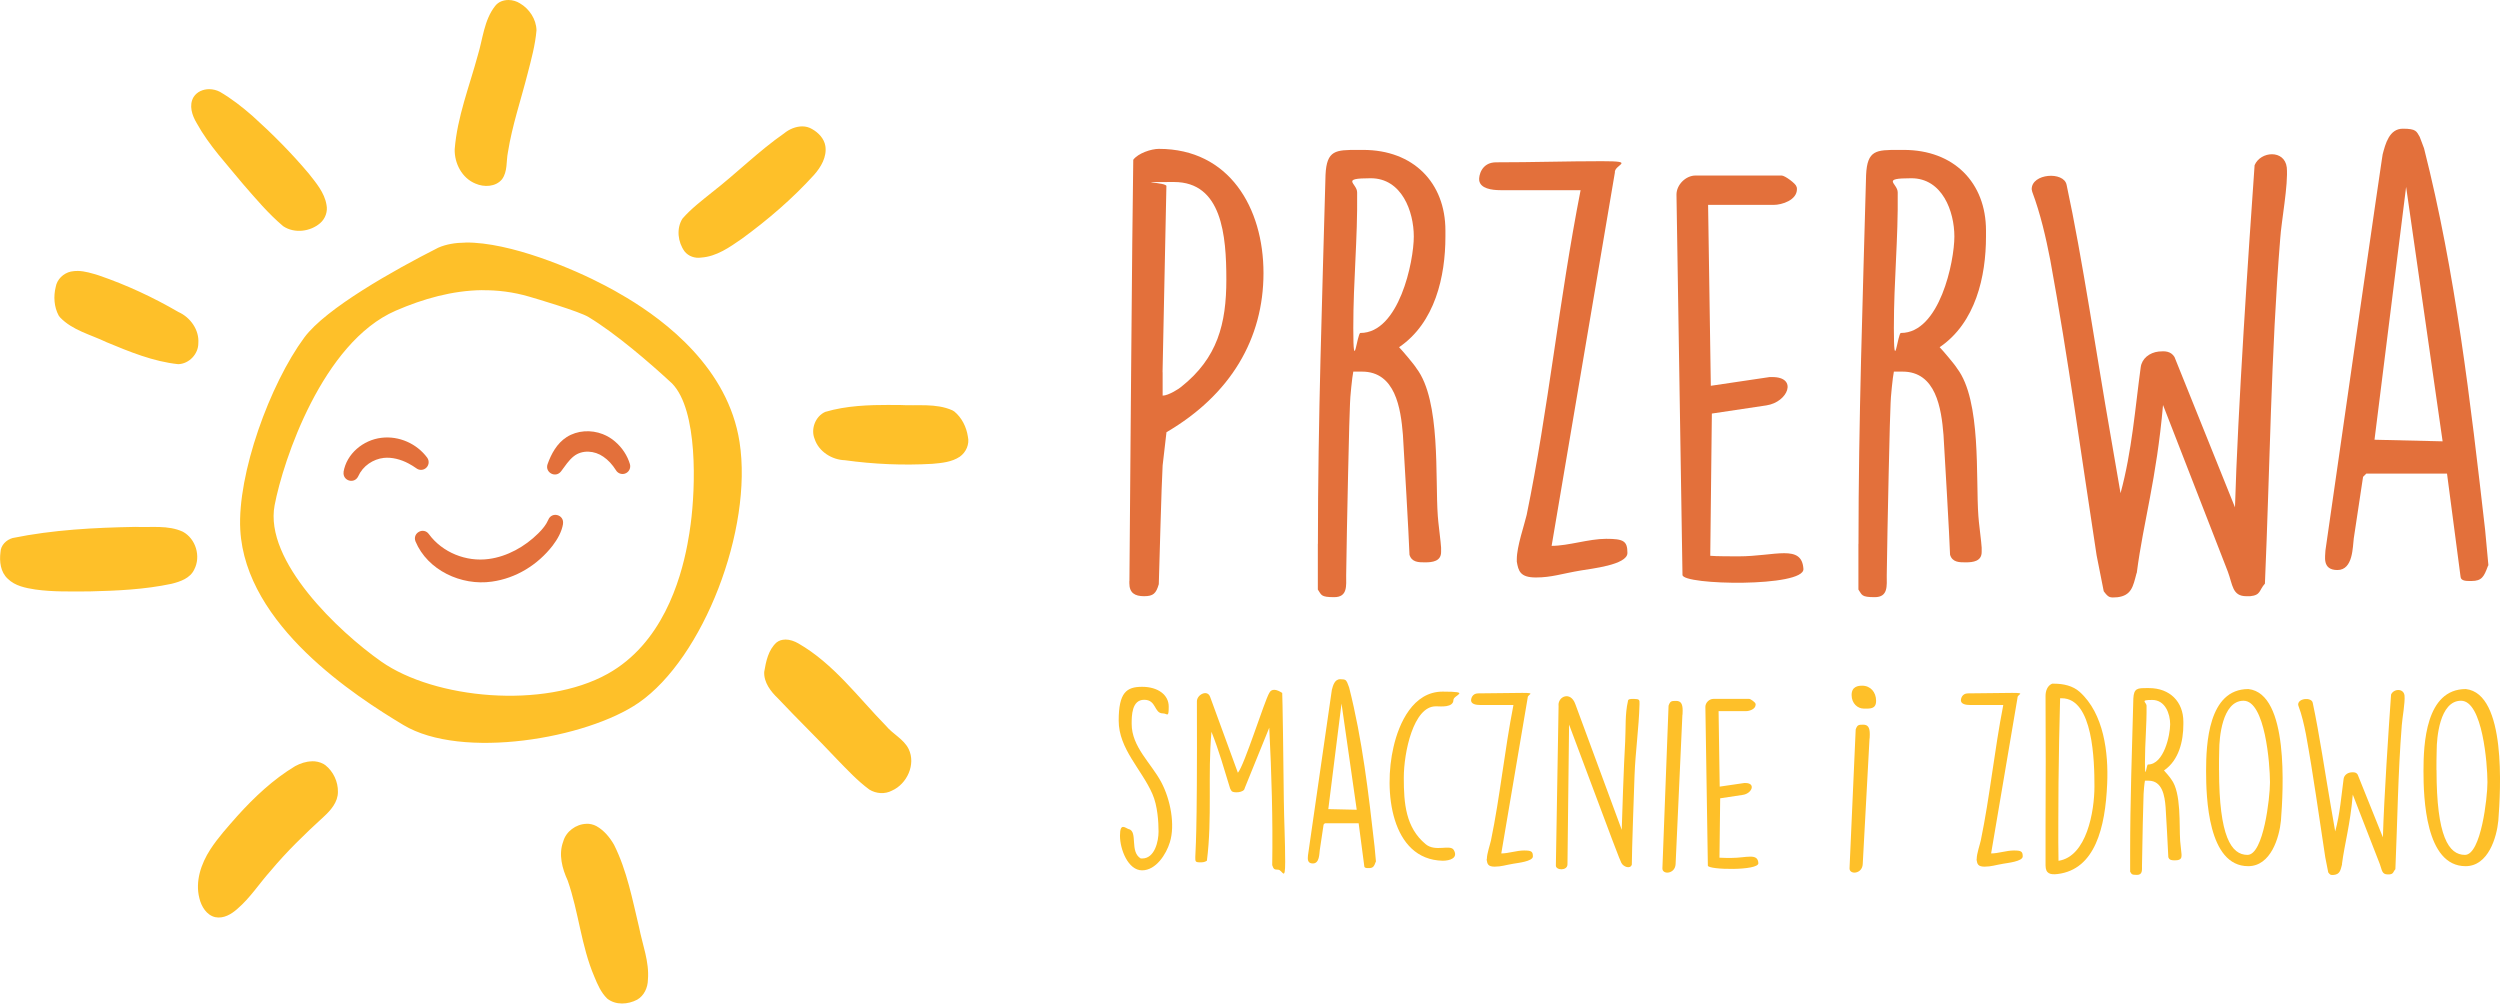
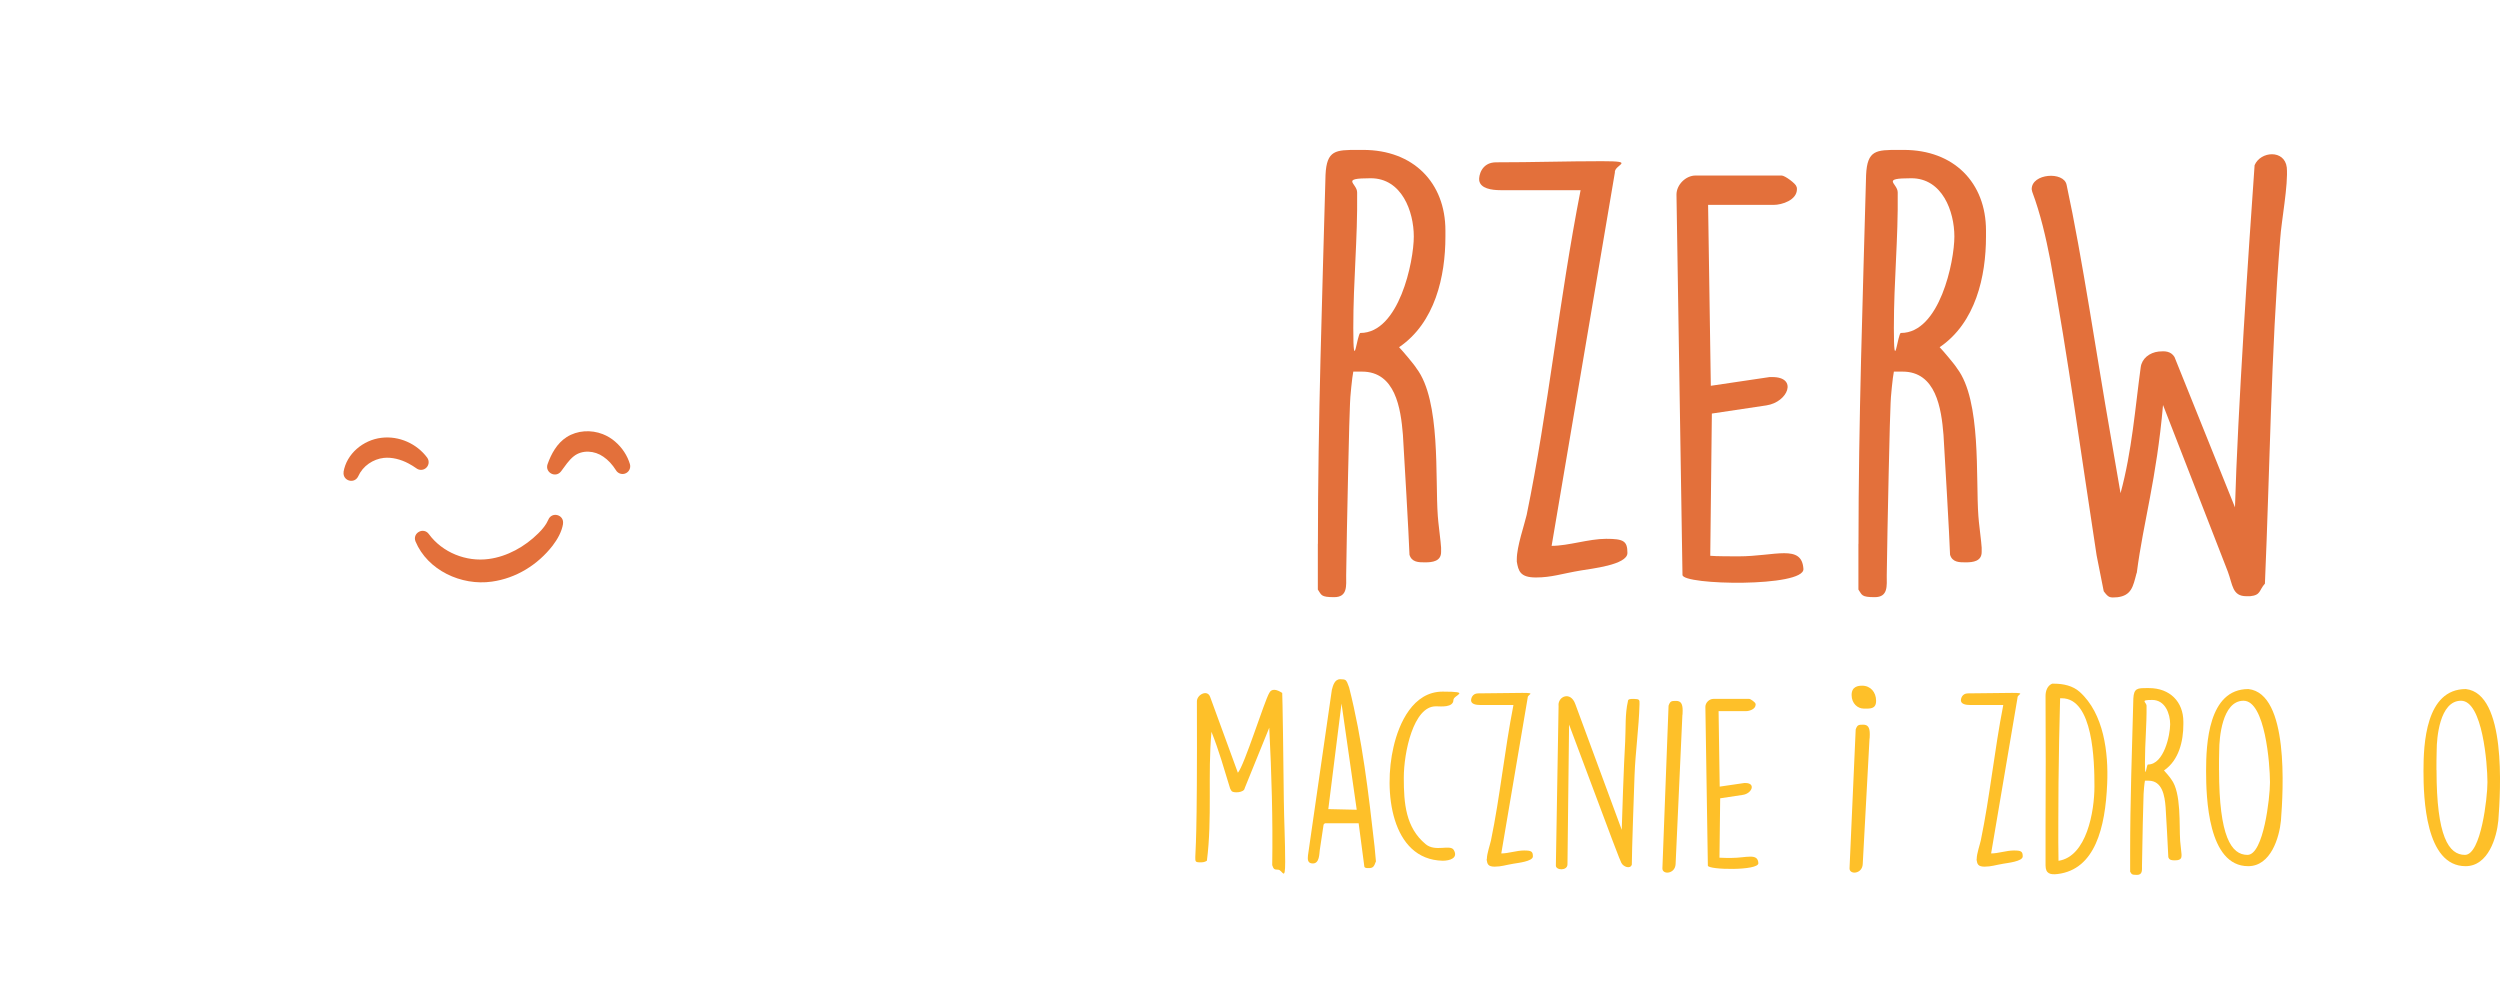
<svg xmlns="http://www.w3.org/2000/svg" version="1.1" viewBox="0 0 3123.5 1253.9">
  <defs>
    <style>
      .cls-1 {
        fill: #fec029;
      }

      .cls-2 {
        fill: #e3703b;
      }
    </style>
  </defs>
  <g>
    <g id="Warstwa_1">
      <g>
-         <path class="cls-1" d="M635.4,0c-6.4,0-12.7,2.2-16.8,7.5-13.9,17.7-15.3,41-21.7,61.8-10.5,38.8-25.6,76.8-28.8,117.1-.5,17.6,9.1,36.2,26,43,10.7,4.7,25.2,4.2,33.1-5.4,7.2-9.8,5.1-22.6,7.4-33.8,5.3-33.5,16.4-65.8,24.7-98.6,4.6-17.7,9.4-35.4,11-53.7-.3-13.9-8.9-26.9-20.8-33.8C645.5,1.6,640.4,0,635.4,0M261.5,111.4c-7.7,0-15.3,3.1-19.6,9.8-6.2,10.4-1.9,23.1,3.9,32.7,15.4,28,37.7,51.4,57.8,76,15.9,18.3,31.6,37,50.2,52.7,14,9.4,33.8,6.9,46.2-3.8,6.5-5.6,9.7-14.6,7.9-23-2.5-15.1-12.9-27.2-22.1-38.9-21.6-25.7-45.4-49.6-70.4-72.1-12.7-11.1-26.1-21.6-40.7-30.1-4-2.1-8.6-3.2-13.2-3.3M1002.5,157.9c-8.2,0-16.5,3.5-22.8,8.7-31.9,22.2-59.4,49.9-90,73.6-12.8,10.4-26.1,20.4-37,32.9-7.9,12.5-5.8,29.4,2.6,41,4.9,6.2,13.1,8.9,20.8,7.7,19.2-1.3,35.5-12.9,50.9-23.6,32.4-23.6,63-49.9,90-79.6,8.7-9.8,16.3-22.6,14.2-36.2-1.5-9.2-8.5-16.6-16.5-21.1-3.8-2.3-8-3.4-12.3-3.4M581.7,303.1c-12.9.1-24.5,2.1-34.2,6.4-55.3,28-140.4,75.8-167.3,112.2-43,58.2-83.8,170.5-80,240.2,6.6,119.6,144.2,208.1,203.6,243.8,73.2,44.1,229.6,17,294.2-27.7,80.6-55.7,142.9-216.6,126-325.7-14.3-92.4-92.8-151.3-140.8-180.2-11.1-6.7-20.5-11.8-27.2-15.3-39.9-21.1-118.7-54.3-174.4-53.8M97.4,338.5c-3,0-5.9.2-8.9.8-9.3,2.1-17.3,9.7-18.9,19.3-2.9,11.7-2.1,24.8,3.7,35.6.5.8,1.1,1.6,1.7,2.3,15.6,16.3,38.3,21.5,58,31,28.9,12,58.4,24.2,89.7,27.5,13.6-.4,25.2-12.8,25.1-26.2,1.3-16.6-10-32.4-24.9-39-31.6-18.4-64.8-33.8-99.4-45.7-8.5-2.6-17.3-5.4-26.2-5.6M602.3,362.6c19.4-.2,39,2.2,58.8,8,9,2.6,62.7,18.5,74.2,25.5,34.3,20.8,76.1,56.8,104.4,83,32.6,33.5,29.3,130.2,23.2,175.9-.8,6.2-2.1,15-4.1,25.5-8.7,45.6-31.9,123.7-99.6,161.4-80,44.6-216.4,31.3-282.9-15.4-53.3-37.4-146.4-125.6-133.2-195.2,10.7-56.4,60-203.5,151.2-243.1,34.8-15.1,71-25.2,108-25.7M1112.7,505.9c-27.5,0-55.2.9-81.6,8.7-12.4,5.5-18.4,21.5-13.3,33.8,5.1,15.8,21.6,26.1,37.8,26.6,36.2,5,72.8,6.6,109.3,4.5,11.8-1,24.3-2.2,34.3-8.9,7.8-5.5,12.3-15.6,10.1-25-1.8-12-7.5-23.7-17-31.5-.8-.5-1.6-1-2.5-1.5-20.6-9.1-43.6-5.3-65.4-6.6-3.9,0-7.8,0-11.8,0M169.3,658.3c-51.4.9-103.1,3.6-153.5,13.9-7.9,2.2-15,9.1-15.2,17.7-1.5,11.6,0,24.9,9.1,33.2,9.1,9,22.2,11.5,34.3,13.4,22.5,3.2,45.3,2.4,68,2.4,34.3-.8,68.8-2.4,102.3-9.5,10.9-2.7,23.3-6.9,28.4-17.9,8.5-16.3,2-38.4-14.3-47.2-18.5-8.5-39.3-5.1-59.1-6M981.1,799.1c-3.9,0-7.7,1.1-10.9,3.6-10.3,9.3-13.2,23.7-15.4,36.8-.6,13.2,8.2,24.5,17.3,33.2,24.1,25.6,49.4,50.1,73.4,75.7,13,13.3,25.7,27.1,40.7,38.1,8.4,5.2,19.4,6,28.2,1.3,18.8-8.3,30.1-32.8,20.9-51.9-6.1-12.5-19.8-18.6-28.4-29.1-35-35.8-65.3-77.5-109.4-102.9-4.8-2.8-10.7-4.9-16.4-4.9M389.7,951.2c-7.3.1-14.6,2.6-20.9,6-27.4,16.5-51,38.7-72.4,62.4-11.8,13.5-24,26.8-33.7,41.8-11.5,17.8-19,39.8-13.6,60.8,2.4,10.2,8.9,21.2,19.8,23.7,10.4,2.2,20.4-3.8,27.8-10.5,15.9-13.6,27.2-31.5,41.1-47,20.4-24.5,43.3-46.6,66.8-68.1,8.8-8.1,17.6-18.2,17.6-30.8.3-12.7-5.7-25.6-15.7-33.5-.8-.5-1.5-1.1-2.3-1.5-4.6-2.5-9.5-3.5-14.5-3.4M732.6,1029.3c-12.8.3-25.5,9.5-28.9,22.1-6.1,16.1-1.3,33.8,5.6,48.8,13.7,39.1,16.8,81.6,33.2,119.9,4,9.8,8.4,20,16.1,27.5,10.6,8.5,26,7.5,37.5,1.4,8.7-5,13.3-15.2,13.4-25,1.9-22.3-6.8-43.6-11-65.2-8.4-35-15.1-70.9-31.3-103.3-5.4-9.4-12.5-18-22.1-23.4-4-2.1-8.2-3-12.5-2.9" />
        <path class="cls-2" d="M429.2,589.8c3.7-22.9,24.6-40.1,47.3-42.8,22.1-2.7,44.3,7.3,57.3,24.9,3.1,4.4,2,10.4-2.3,13.4-3.4,2.4-7.8,2.3-11,0-3.3-2.3-6.7-4.5-10.2-6.3-9.4-5-20.6-8-30.8-6.9-6.5.7-13.1,3.2-18.7,7.1-5.8,4-10.4,9.5-13.3,16-4.9,10-19.6,5.5-18.2-5.4" />
        <path class="cls-2" d="M684.2,579.8c4.5-12.7,11.7-26,23.8-33.7,13.3-8.5,30.5-9.4,45.1-3.7,5.8,2.3,10.9,5.4,15.4,9.3,9,7.7,15.3,17.5,18.5,28.1,1.5,5.1-1.3,10.4-6.4,12-4.4,1.3-8.9-.6-11.1-4.4-4.3-6.8-9.6-12.7-15.7-16.8-10.8-7.6-26.3-9-37-.5-6.1,4.8-10.8,12.1-15.9,18.9-6.8,8.7-20.3,1.3-16.8-9" />
        <path class="cls-2" d="M703.5,654.4c-1.7,10.3-7.1,19.5-13.1,27.4-18.5,23.8-45.5,40.7-76,44.9-37.9,5.4-80.2-14.1-95.3-50.3-4.1-10.7,10.2-18.3,16.8-9,16.9,23,46.7,34.8,74.7,31,23-3,45.2-15.4,61.9-32,5.5-5.4,9.9-10.9,12.5-16.9,4.3-10.8,20.1-6.5,18.4,4.9" />
-         <path class="cls-1" d="M1410.5,1035.9c11.4,3.4.6,28.4,14.8,36.7h1.7c15.9,0,20.5-21.9,20.5-33.5s-1.1-32.4-7.7-47.2c-13.4-30.7-42.1-56.3-42.1-91.5s9.7-42.3,29.3-42.3,33.2,9.9,33.2,24.7-1.7,8.5-7.4,8.5c-11.1,0-7.7-17-23.3-17s-15.6,20.2-15.6,30.1c0,28.7,24.2,48.9,36.9,72.7,11.7,21.9,17.6,53.7,10.8,75.3-4.5,14.8-17.3,35-34.7,35s-27.6-26.1-27.6-43.2,6.5-9.7,11.1-8.2" />
        <path class="cls-1" d="M1585.8,909.2l-30.7,75.6c-.6,5.7-13.9,6.2-16.2,3.7-.3-.3-1.7-2.6-2-3.4-7.4-23.9-13.9-47.4-23.3-70.8-4.8,53.4,1.1,108-5.7,161.1-3.1,2-5.4,2-8.8,2-6,0-5.7-1.4-5.7-6.8,0-9.1,2.6-15.1,2-194.3,0-8.5,13.1-15.1,16.5-5.7l34.7,94.9c8.2-9.4,33-89.2,39.2-99.7,2.8-5.7,9.1-4.8,16.2,0,.3,0,1.7,93.8,2,133.8.3,25.3,1.7,51.7,1.7,77.3s-3.4,9.7-8.8,9.7-5.7-1.1-7.4-5.7c.9-57.4-.8-114.5-3.7-171.6" />
        <path class="cls-1" d="M1655.4,1028.5l-1.7,1.7-4.8,32.1c-.6,4.3-.3,16.5-8.5,16.5s-6.2-7.4-6.2-10.2c29.6-206,29.8-206.6,29.8-206.6,1.4-5.4,3.4-13.4,10.5-13.4s7.1,1.4,8.8,4.3l2.3,6c16.5,65.1,24.2,131.8,31.8,198.9l1.7,18.5c0,.3-.3.3-.3.6-2,5.4-3.1,7.7-8.5,7.7h-.9c-1.7,0-4.5,0-4.8-2l-7.1-54h-42.1ZM1659.6,1010.9l35.5.8-19-132.7-16.5,131.8Z" />
        <path class="cls-1" d="M1815.9,874.5c0,9.9-16.5,8-20.5,8h-1.7c-27.6,0-39.8,57.1-39.8,89.2s2.3,62.2,27.3,83c12.2,10.2,31-.3,35.2,7.4,5.7,9.9-4.8,13.3-13.9,13.3-64.5-1.4-74.4-86.9-61.4-142.3,6.8-29.6,24.4-69,61.4-69s13.4,4,13.4,10.5" />
        <path class="cls-1" d="M1857.7,1073.1c0-6.5,4-17.9,5.1-23,11.4-55.1,16.8-111.4,28.1-169.3h-41.8c-4.5,0-10.5-.9-11.1-5.1-.3-2.3,1.1-9.4,8.8-9.4,19.3,0,36.7-.6,55.1-.6s6.3,1.7,6.8,6l-33,194.6c8.8,0,19.3-3.7,28.4-3.7s11.1,1.1,11.1,7.4-19.3,8.2-24.2,9.1c-10.2,1.7-15.3,3.7-23.6,3.7s-9.1-3.4-9.9-8.2v-1.4Z" />
        <path class="cls-1" d="M1947.2,881.4c-.6-11.4,15.1-18.2,21-1.7l58,157.1c.3-12.5,2.6-82.4,4.3-110.2.9-17.1-.3-34.4,3.4-50.3,0-3.1,3.1-3.1,7.4-3.1,6.8.3,7.4.6,7.1,6.8-.8,29.6-5.1,59.1-6.2,88.6-.6,16.5-3.4,95.2-3.4,111.7-2,6-10.8,2.6-13.1-2.3-2.8-6-5.1-11.6-65.3-172.7l-2,174.5c0,8.5-14.5,7.7-14.5,1.7l3.4-200Z" />
        <path class="cls-1" d="M2084.7,881.7c2-5.7,3.4-6,9.4-6s8.2,3.7,8.2,11.9-.3,4.5-.3,5.1l-8.5,186.9c-.6,12.5-16.5,13.6-16.5,5.4l7.7-203.4Z" />
        <path class="cls-1" d="M2130.7,883.1c0-5.1,4.8-9.9,9.9-9.9h44.9c1.7,0,7.4,4.3,7.7,5.7.3.6.3.8.3,1.4,0,5.7-7.7,8.2-12.2,8.2h-34.1l1.4,94.3,30.7-4.5h1.4c13.4,0,8.2,13.1-3.1,14.8l-28.4,4.3-.9,74.2c2.6.3,12.2.3,14.8.3,19,0,33-6.5,33.8,6.5.6,9.7-63.1,8.5-63.1,3.1l-3.1-198.3Z" />
        <path class="cls-1" d="M2318.5,911.4c2-5.7,3.4-6,9.4-6s8.2,3.7,8.2,11.9-.3,4.5-.3,5.1l-8.5,157.2c-.6,12.5-16.5,13.6-16.5,5.4l7.7-173.6Z" />
        <path class="cls-1" d="M2469.7,1073.1c0-6.5,4-17.9,5.1-23,11.4-55.1,16.8-111.4,28.1-169.3h-41.8c-4.5,0-10.5-.9-11.1-5.1-.3-2.3,1.1-9.4,8.8-9.4,19.3,0,36.7-.6,55.1-.6s6.2,1.7,6.8,6l-33,194.6c8.8,0,19.3-3.7,28.4-3.7s11.1,1.1,11.1,7.4-19.3,8.2-24.1,9.1c-10.2,1.7-15.3,3.7-23.6,3.7s-9.1-3.4-9.9-8.2v-1.4Z" />
        <path class="cls-1" d="M2555.7,1032.8c.3-24.4.3-138.1,0-162.2v-1.1c0-6.3,2.3-12.8,8.2-15.3h2.6c11.4,0,23.3,2.6,31.8,10.2,30.4,27.3,36.1,76.2,34.4,114.8-2.3,54.8-15.1,107.1-61.9,112.8-9.1,1.1-15.1-.3-15.1-10.8v-48.3ZM2571.9,978c0,25.3-.6,68.5,0,97.5,35.2-5.4,44.9-61.7,44.9-92.9s-1.4-110.2-40.9-110.2h-2c-.6,15.9-2,90.1-2,105.7" />
        <path class="cls-1" d="M2661.4,1065.2c0-63.9,2.3-128.4,4-192.4.6-13.1,5.4-13.1,16.8-13.1h2.8c26.1,0,42.9,17.1,42.9,42.1v3.1c0,20.7-5.4,44.9-24.2,57.7,1.4,1.4,8,9.1,9.1,11.1,12.8,16.8,9.7,57.4,11.1,77,0,1.7,1.7,14.8,1.7,16.5v2.3c0,4.8-4.5,5.4-8.2,5.4h-.3c-3.1,0-6.8,0-8-4-.3-9.4-2.8-52.8-3.4-62.5-1.1-13.9-4-33-21.3-33h-4.5c-.6,2.6-1.7,13.9-1.7,16.5-.3,2.6-1.7,65.6-2,89.8,0,5.4.8,11.4-6.3,11.4s-6.5-1.1-8.5-4v-23.9ZM2683.6,955.2c20.2,0,27.8-37.2,27.8-50.3s-6.2-30.4-22.4-30.4-7.1,2.6-7.1,7.4c.3,24.7-2,45.5-2,70.7s2,2.6,3.7,2.6" />
        <path class="cls-1" d="M2809.2,860.9c50.9,5.7,43.5,126.7,40.6,164.5-2,20.7-12.5,56.8-40.9,56.8-50.3,0-52.6-85.8-52.6-119s2.6-102.3,52.8-102.3M2772.5,962.1c0,83.2,15.3,106,35.5,106s28.1-72.2,28.1-90.1v-1.1c0-21.9-6-101.4-33-101.4s-30.4,47.4-30.4,61.7c-.3,9.1-.3,17.1-.3,25" />
-         <path class="cls-1" d="M2926.2,1080c0,.3-.3.6-.3.9-1.7,6.5-2.6,11.4-9.9,12.2-4,.3-4.5.3-7.1-3.1l-3.7-18.8c-8-51.7-14.8-102.6-24.2-154-2.3-11.7-5.1-24.2-9.4-35.5-.3-1.1-.3-1.4-.3-1.4,0-8.2,16.8-9.4,18.2-2.3,8.2,38.1,15.9,90.6,22.7,129.6l5.4,31.2c6-21.9,7.7-44.9,10.5-65.6.6-4.5,4.5-7.7,9.4-8.2,3.1-.3,6.3-.3,8.2,2.8l31.5,78.4c1.4-50,7.1-134.1,10.2-178.4,3.1-7.4,15.6-8.2,16.8,1.1.9,9.1-2.8,28.1-3.4,37.2-4.8,60.2-5.4,119.9-8,179.9-3.1,3.4-2,6-7.7,6.5h-2c-7.4,0-7.1-6-9.7-12.8l-33.8-86.9c-3.4,38.9-10.2,60.8-13.6,87.2" />
        <path class="cls-1" d="M3080.8,860.9c50.9,5.7,43.5,126.7,40.6,164.5-2,20.7-12.5,56.8-40.9,56.8-50.3,0-52.6-85.8-52.6-119s2.6-102.3,52.9-102.3M3044.2,962.1c0,83.2,15.3,106,35.5,106s28.1-72.2,28.1-90.1v-1.1c0-21.9-6-101.4-33-101.4s-30.4,47.4-30.4,61.7c-.3,9.1-.3,17.1-.3,25" />
        <path class="cls-1" d="M2326.6,856.7c10.4,0,17.4,8.1,17.4,18.9s-8.1,9.7-15.5,9.7-15.1-6.2-15.1-17,8.5-11.6,13.1-11.6" />
-         <path class="cls-2" d="M1411.1,725.8c.7-79,3.4-446.6,4.8-526.2,6.1-8.2,22.5-13.6,32-13.6,87.8,0,130.7,73.5,130.7,155.2s-40.8,151.8-121.2,198.8l-4.8,41.5c-1.4,22.5-4.1,126.6-4.8,148.4-3.4,11.6-6.8,15-18.4,15s-18.4-4.1-18.4-16.3v-2.7ZM1452.6,465v29.3c7.5,0,21.8-9.5,23.1-10.9,45.6-36.1,56.5-79,56.5-134.1s-5.4-121.9-65.4-121.9-7.5,0-9.5,5.4l-4.8,232.2Z" />
        <path class="cls-2" d="M1646.6,679.5c0-153.2,5.4-307.7,9.5-460.9,1.4-31.3,12.9-31.3,40.2-31.3h6.8c62.6,0,102.8,40.8,102.8,100.8v7.5c0,49.7-12.9,107.6-57.9,138.2,3.4,3.4,19.1,21.8,21.8,26.5,30.6,40.2,23.1,137.5,26.6,184.5,0,4.1,4.1,35.4,4.1,39.5v5.4c0,11.6-10.9,12.9-19.7,12.9h-.7c-7.5,0-16.3,0-19.1-9.5-.7-22.5-6.8-126.6-8.2-149.8-2.7-33.4-9.5-79-51.1-79h-10.9c-1.4,6.1-4.1,33.4-4.1,39.5-.7,6.1-4.1,157.3-4.8,215.1,0,12.9,2,27.2-15,27.2s-15.7-2.7-20.4-9.5v-57.2ZM1699.7,416c48.3,0,66.7-89.2,66.7-120.5s-15-72.8-53.8-72.8-17,6.1-17,17.7c.7,59.2-4.8,108.9-4.8,169.5s4.8,6.1,8.9,6.1" />
        <path class="cls-2" d="M1895.1,698.5c0-15.7,9.5-42.9,12.3-55.1,27.2-132.1,40.2-266.9,67.4-405.8h-100.1c-10.9,0-25.2-2-26.6-12.3-.7-5.4,2.7-22.5,21.1-22.5,46.3,0,87.8-1.4,132.1-1.4s15,4.1,16.3,14.3l-79,466.3c21.1,0,46.3-8.8,68.1-8.8s26.6,2.7,26.6,17.7-46.3,19.7-57.9,21.8c-24.5,4.1-36.8,8.8-56.5,8.8s-21.8-8.2-23.8-19.7v-3.4Z" />
        <path class="cls-2" d="M2094.6,243.1c0-12.3,11.6-23.8,23.8-23.8h107.6c4.1,0,17.7,10.2,18.4,13.6.7,1.4.7,2,.7,3.4,0,13.6-18.4,19.7-29.3,19.7h-81.7l3.4,226,73.5-10.9h3.4c32,0,19.7,31.3-7.5,35.4l-68.1,10.2-2,177.7c6.1.7,29.3.7,35.4.7,45.6,0,79-15.7,81,15.7,1.4,23.1-151.1,20.4-151.1,7.5l-7.5-475.2Z" />
        <path class="cls-2" d="M2322,679.5c0-153.2,5.4-307.7,9.5-460.9,1.4-31.3,12.9-31.3,40.2-31.3h6.8c62.6,0,102.8,40.8,102.8,100.8v7.5c0,49.7-12.9,107.6-57.9,138.2,3.4,3.4,19.1,21.8,21.8,26.5,30.6,40.2,23.1,137.5,26.6,184.5,0,4.1,4.1,35.4,4.1,39.5v5.4c0,11.6-10.9,12.9-19.7,12.9h-.7c-7.5,0-16.3,0-19.1-9.5-.7-22.5-6.8-126.6-8.2-149.8-2.7-33.4-9.5-79-51.1-79h-10.9c-1.4,6.1-4.1,33.4-4.1,39.5-.7,6.1-4.1,157.3-4.8,215.1,0,12.9,2,27.2-15,27.2s-15.7-2.7-20.4-9.5v-57.2ZM2375.1,416c48.3,0,66.7-89.2,66.7-120.5s-15-72.8-53.8-72.8-17,6.1-17,17.7c.7,59.2-4.8,108.9-4.8,169.5s4.8,6.1,8.8,6.1" />
        <path class="cls-2" d="M2669.9,714.9c0,.7-.7,1.4-.7,2-4.1,15.7-6.1,27.2-23.8,29.3-9.5.7-10.9.7-17-7.5l-8.9-44.9c-19.1-123.9-35.4-245.8-57.9-369-5.4-27.9-12.3-57.9-22.5-85.1-.7-2.7-.7-3.4-.7-3.4,0-19.7,40.2-22.5,43.6-5.4,19.7,91.2,38.1,217.2,54.5,310.4l12.9,74.9c14.3-52.4,18.4-107.6,25.2-157.3,1.4-10.9,10.9-18.4,22.5-19.7,7.5-.7,15-.7,19.7,6.8l75.6,187.9c3.4-119.8,17-321.3,24.5-427.5,7.5-17.7,37.4-19.7,40.2,2.7,2,21.8-6.8,67.4-8.2,89.2-11.6,144.3-12.9,287.3-19.1,430.9-7.5,8.2-4.8,14.3-18.4,15.7h-4.8c-17.7,0-17-14.3-23.1-30.6l-81-208.3c-8.2,93.3-24.5,145.7-32.7,209" />
-         <path class="cls-2" d="M2956.5,591.7l-4.1,4.1-11.6,76.9c-1.4,10.2-.7,39.5-20.4,39.5s-15-17.7-15-24.5c70.8-493.6,71.5-494.9,71.5-494.9,3.4-12.9,8.2-32,25.2-32s17,3.4,21.1,10.2l5.4,14.3c39.5,155.9,57.9,315.9,76.3,476.6l4.1,44.2c0,.7-.7.7-.7,1.4-4.8,12.9-7.5,18.4-20.4,18.4h-2c-4.1,0-10.9,0-11.6-4.8l-17-129.4h-100.8ZM2966.7,549.4l85.1,2-45.6-317.9-39.5,315.9Z" />
      </g>
    </g>
  </g>
</svg>